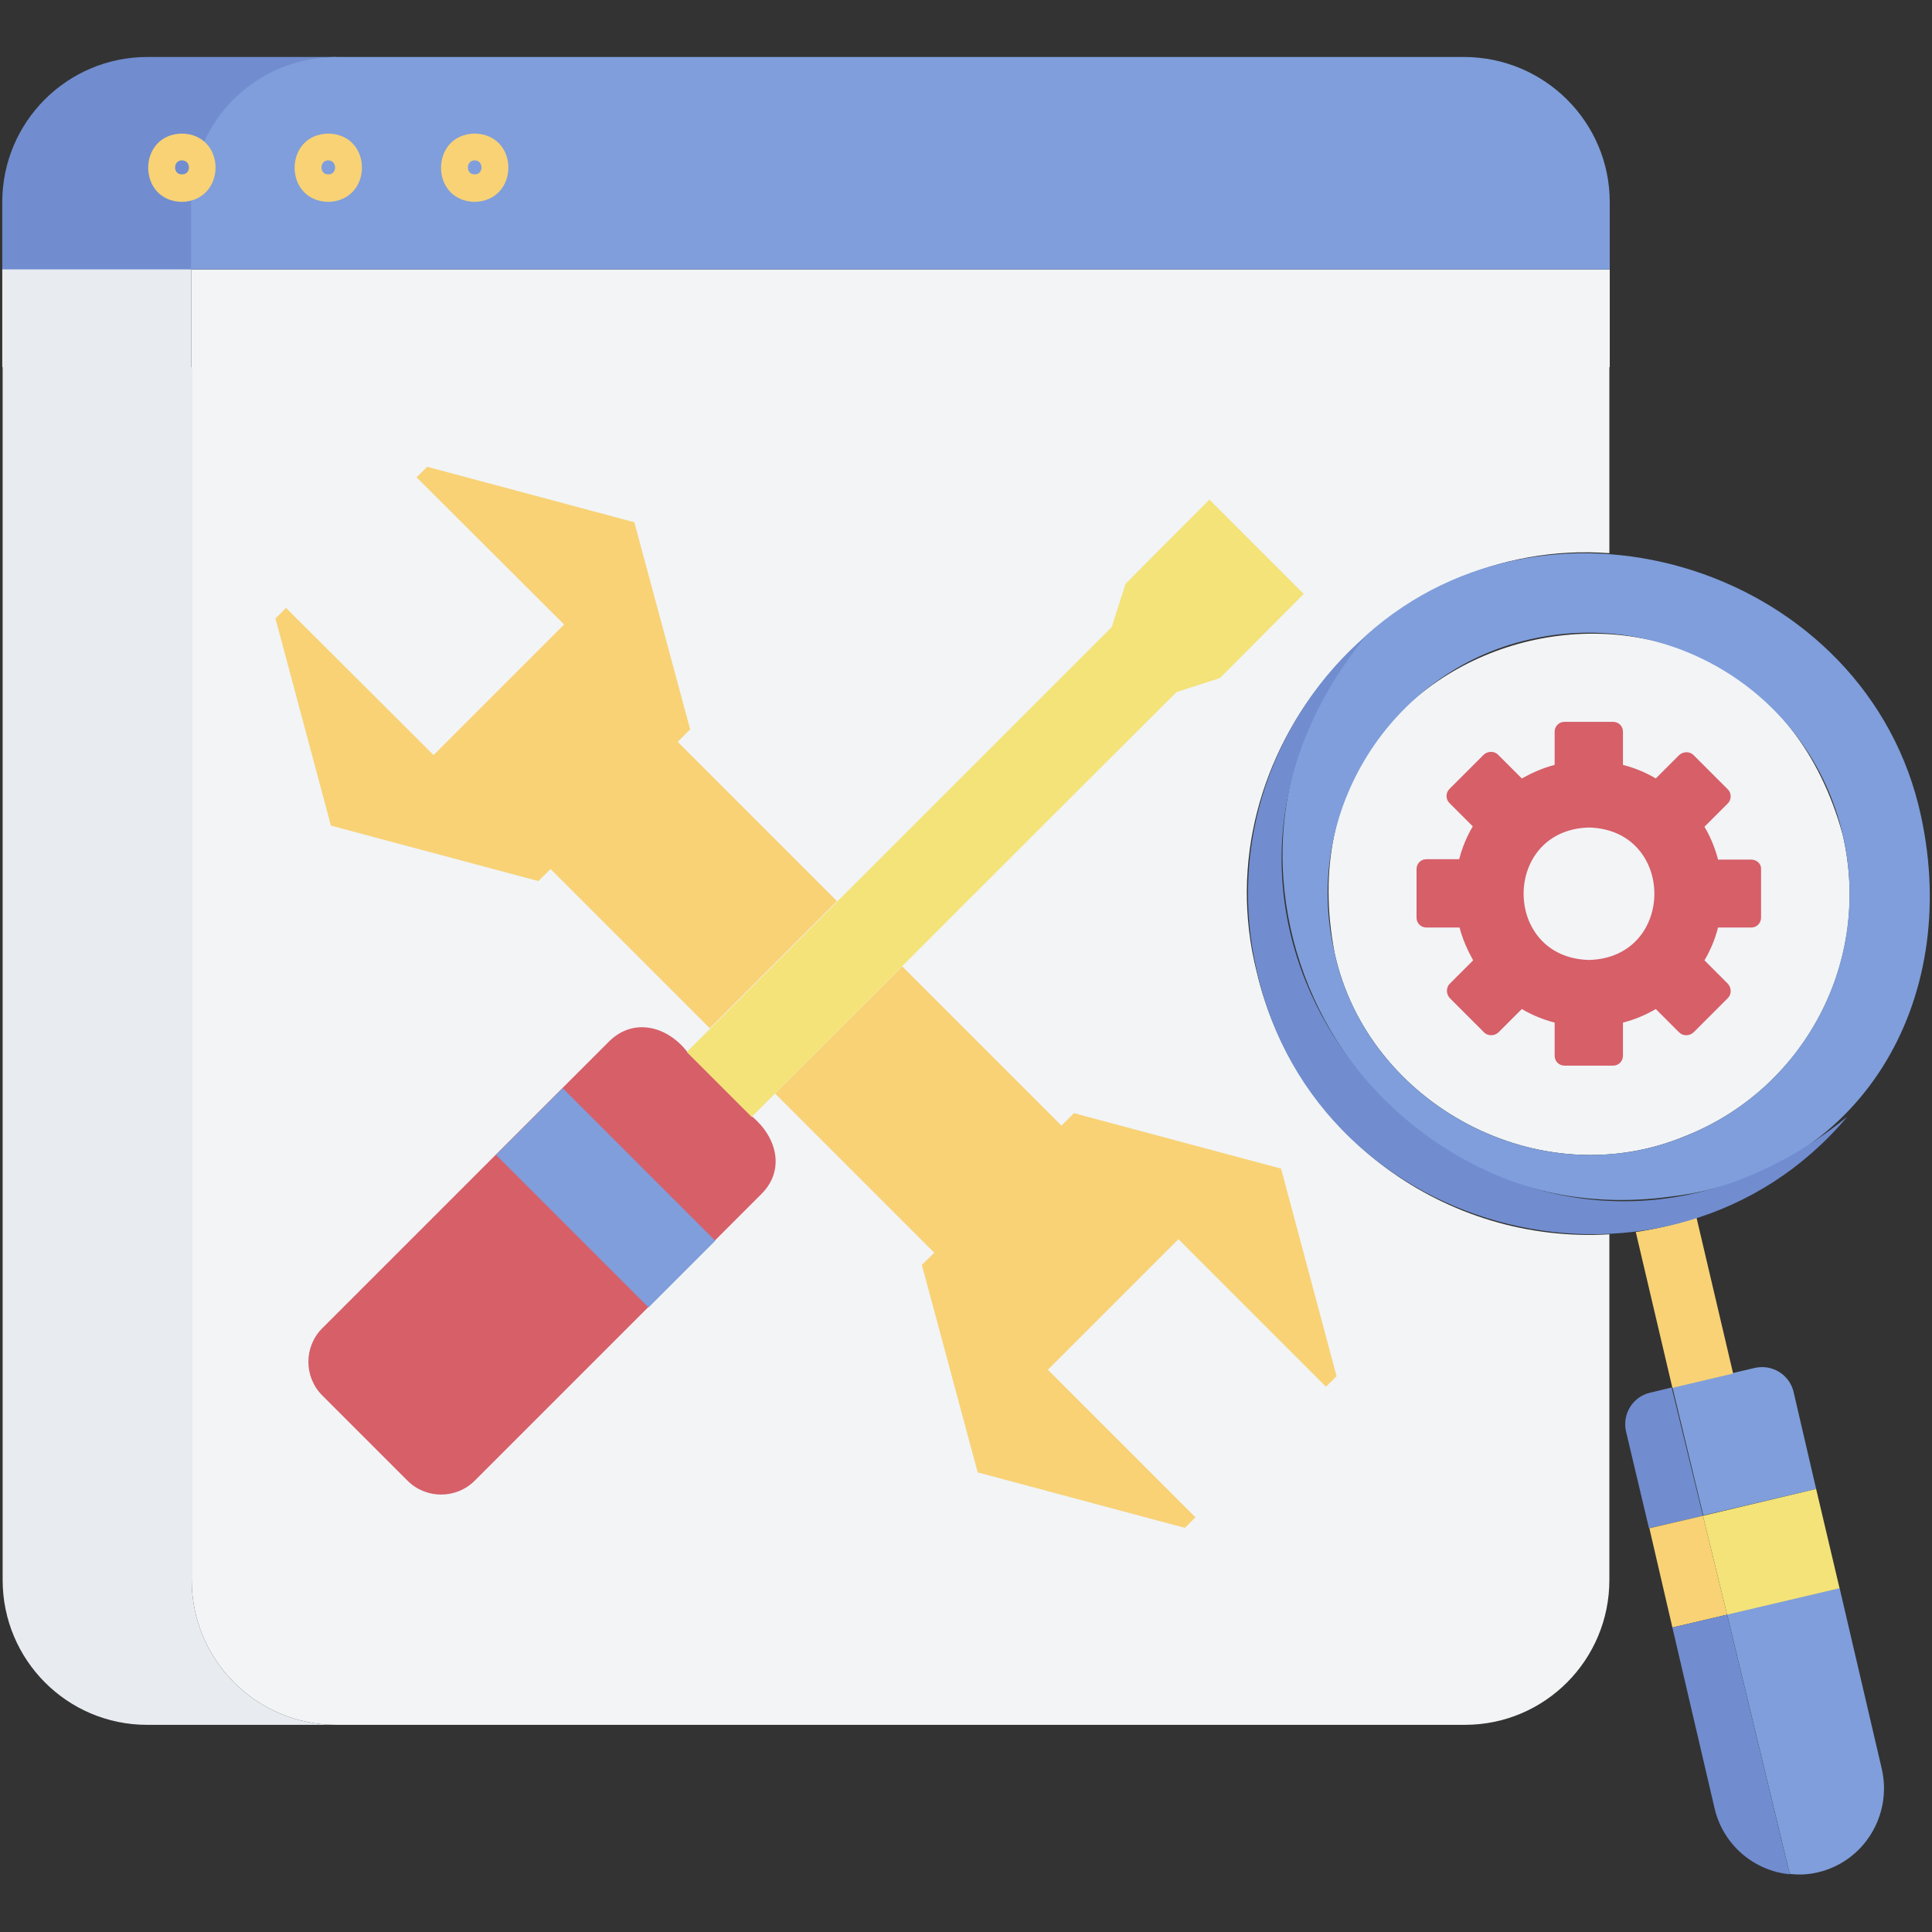
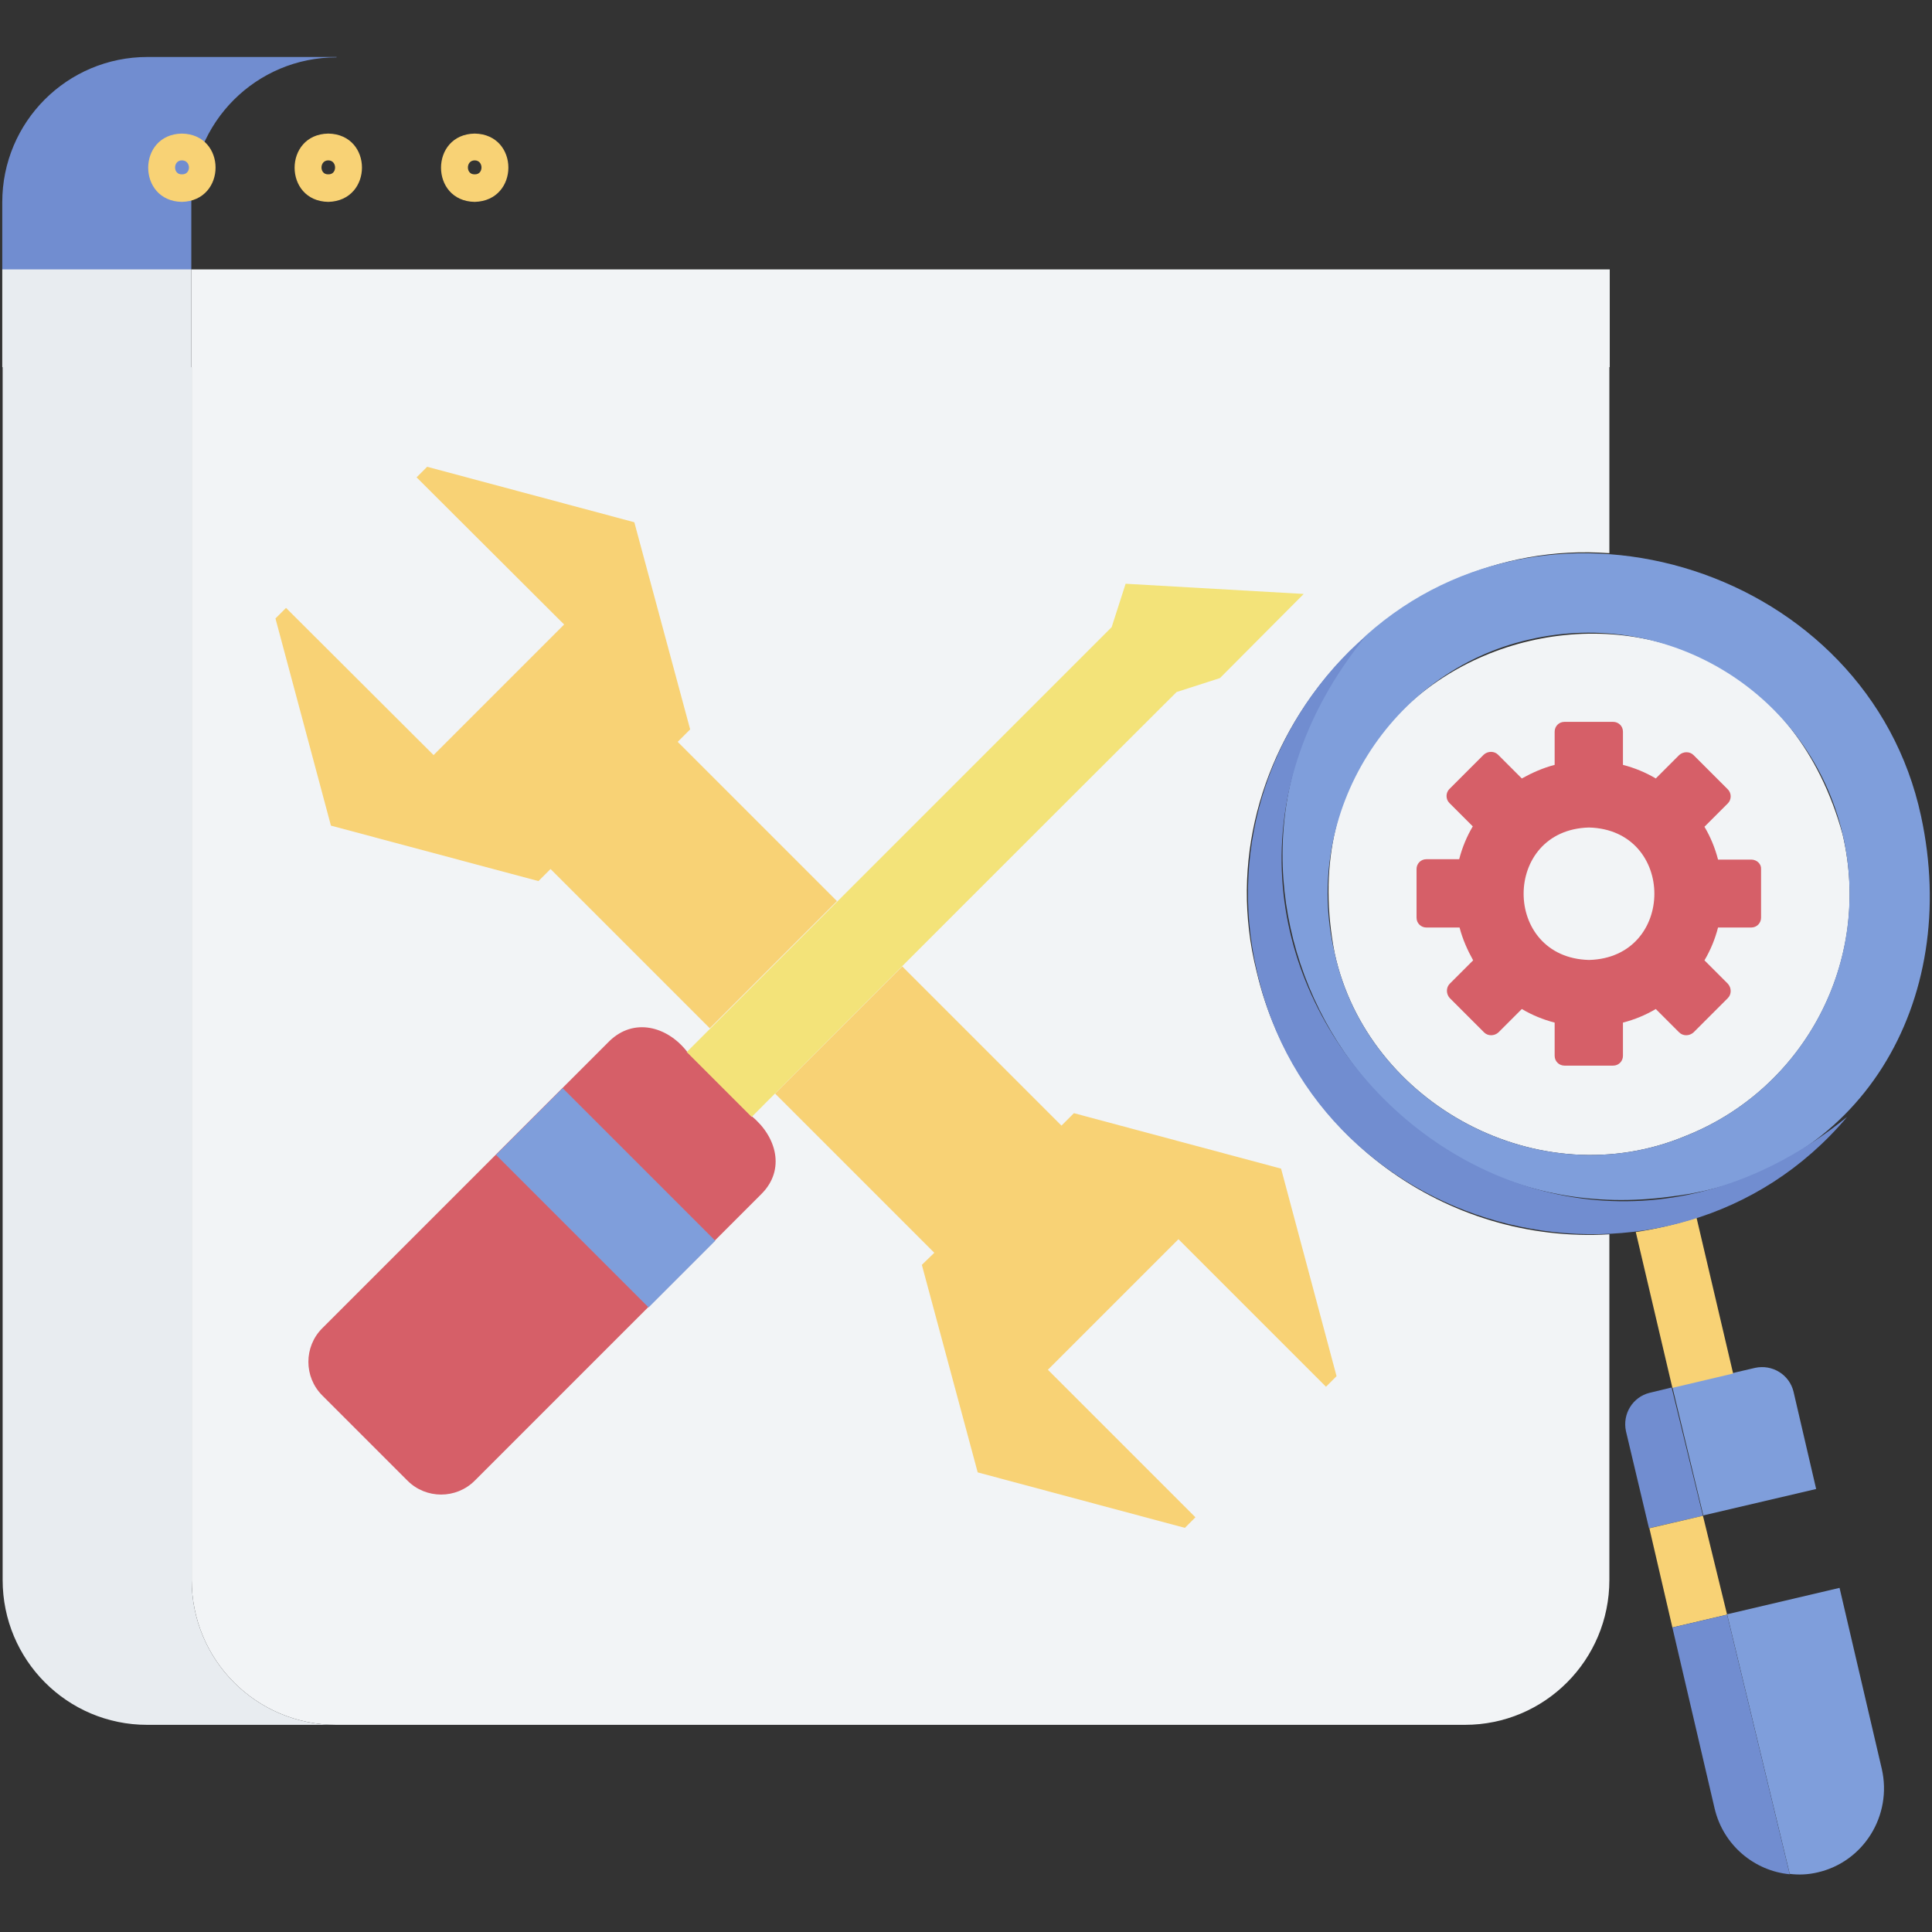
<svg xmlns="http://www.w3.org/2000/svg" id="Layer_1" enable-background="new 0 0 512 512" viewBox="0 0 512 512">
  <rect x="0" y="0" width="512" height="512" fill="#333333" stroke="none" />
  <g>
    <g>
      <path d="m446.8 301c-38.8 16.3-84.4-8.4-93.1-48.4-17.4-90.1 110.2-120 134.6-31.5 8 33.8-10.3 67.5-41.5 79.9z" fill="#f2f4f6" />
    </g>
    <g>
      <path d="m426.6 71.4v25.9h-.1v49.3c-59.2-4.4-108 53-93.5 110.8 10.2 43.5 50.2 72.3 93.5 69.7v91.6c0 21.2-17.1 38.4-38.3 38.4h-299.1c-21.2 0-38.3-17.2-38.3-38.4v-321.4h-.1v-25.9z" fill="#f2f4f6" />
    </g>
    <g>
      <path d="m464.1 227.8h-8.8c-.8-3.1-2-6-3.6-8.7l6.2-6.2c1-1 1-2.7 0-3.7l-9.1-9.1c-1-1-2.7-1-3.8 0l-6.2 6.2c-2.7-1.6-5.6-2.8-8.7-3.6v-8.8c0-1.5-1.2-2.6-2.6-2.6h-12.9c-1.5 0-2.6 1.2-2.6 2.6v8.8c-3.1.8-6 2.1-8.7 3.6l-6.3-6.3c-1-1-2.7-1-3.8 0l-9.1 9.1c-1 1-1 2.7 0 3.7l6.2 6.2c-1.6 2.7-2.8 5.6-3.6 8.7h-8.7c-1.5 0-2.6 1.2-2.6 2.6v12.9c0 1.5 1.2 2.6 2.6 2.6h8.8c.8 3.1 2.1 6 3.6 8.7l-6.2 6.2c-1 1-1 2.7 0 3.8l9.1 9.1c1 1 2.7 1 3.8 0l6.2-6.2c2.7 1.6 5.6 2.8 8.7 3.6v8.8c0 1.5 1.2 2.6 2.6 2.6h12.9c1.5 0 2.6-1.2 2.6-2.6v-8.8c3.1-.8 6-2 8.7-3.6l6.2 6.2c1 1 2.7 1 3.8 0l9.1-9.1c1-1 1-2.7 0-3.8l-6.2-6.2c1.6-2.7 2.8-5.6 3.6-8.7h8.8c1.5 0 2.6-1.2 2.6-2.6v-12.9c.1-1.3-1.1-2.5-2.6-2.5zm-43 26.6c-23.1-.6-23.1-34.5 0-35.1 23.1.6 23.1 34.5 0 35.1z" fill="#d65f68" />
    </g>
    <g>
      <path d="m221.8 238.8-33.7 33.7-42.2-42.2-3.2 3.2-55-14.7-14.7-54.9 2.8-2.8 39.1 39 34.6-34.6-39.1-39 2.8-2.8 54.9 14.7 14.8 54.9-3.3 3.3z" fill="#f8d275" />
    </g>
    <g>
      <path d="m312.3 328.4-34.6 34.6 39.1 39.1-2.8 2.8-54.9-14.7-14.8-55 3.3-3.2-42.2-42.2 33.7-33.7 42.2 42.2 3.3-3.3 54.9 14.7 14.7 55-2.8 2.8z" fill="#f8d275" />
    </g>
    <g>
      <path d="m201.8 316.4c-7.1 7.1-22.8 22.8-30 30 0 0-46 46-46 46-4.9 4.9-12.9 4.9-17.8 0l-22.6-22.6c-4.9-4.9-4.9-12.9 0-17.8l46.1-46.1 30-30c6.5-6.3 15.3-3.9 20.5 2.7 0 0 17.2 17.2 17.2 17.2 6.6 5.4 9 14.2 2.6 20.6z" fill="#d65f68" />
    </g>
    <g>
-       <path d="m345.5 157.4-22.2 22.3-11.5 3.7c-25.7 25.6-87.7 87.6-112.6 112.6l-17.2-17.2c25.4-25.4 86.4-86.4 112.6-112.6 0 0 3.7-11.5 3.7-11.5l22.2-22.3z" fill="#f3e379" />
+       <path d="m345.5 157.4-22.2 22.3-11.5 3.7c-25.7 25.6-87.7 87.6-112.6 112.6l-17.2-17.2c25.4-25.4 86.4-86.4 112.6-112.6 0 0 3.7-11.5 3.7-11.5z" fill="#f3e379" />
    </g>
    <g>
      <path d="m131.9 304.9h57.2v25h-57.2z" fill="#7f9edb" transform="matrix(-.707 -.707 .707 -.707 49.567 655.298)" />
    </g>
    <g>
      <path d="m89.2 15.2c-21.3 0-38.5 17.2-38.5 38.5v17.8h-50.1v-17.9c0-21.3 17.2-38.5 38.5-38.5h50.1z" fill="#718dd0" />
    </g>
    <g>
-       <path d="m426.6 53.6v17.8h-376v-17.8c0-21.3 17.2-38.5 38.5-38.5h299c21.3.1 38.5 17.3 38.5 38.5z" fill="#7f9edb" />
-     </g>
+       </g>
    <g>
      <path d="m89.1 457.1h-50.1c-21.2 0-38.3-17.2-38.3-38.4v-321.4h-.1v-25.9h50.1v25.9h.1v321.4c0 21.2 17.1 38.4 38.3 38.4z" fill="#e8ecf0" />
    </g>
    <g>
      <path d="m481.3 394.6-29.9 7-8.2-34 21.9-5.1c4.6-1 9.1 1.8 10.2 6.3z" fill="#7f9edb" />
    </g>
    <g>
      <path d="m481.7 496.2c-2.5.6-5 .7-7.4.4l-16.6-68.8 29.8-7 11.2 48c2.8 12.3-4.8 24.6-17 27.4z" fill="#7f9edb" />
    </g>
    <g>
      <path d="m449.6 322.7 9.7 41.3-16.1 3.8-9.7-41.3c5.4-.8 10.9-2.1 16.1-3.8z" fill="#f8d275" />
    </g>
    <g>
      <path d="m509.1 216.3c-14-65.3-97.7-92.2-147.1-47.9-54.2 62.5-1.7 160.1 80.8 148.7 50.5-6 76.9-51.8 66.3-100.8zm-62.3 84.7c-38.8 16.3-84.4-8.4-93.1-48.4-8.9-37.4 15-74.8 51.5-83.1 37.2-8.7 74.4 14.4 83.1 51.5 7.9 33.8-10.2 67.5-41.5 80z" fill="#7f9edb" />
    </g>
    <g>
      <path d="m489.5 296c-46.7 55.4-140.3 33.2-156.4-38.6-7.9-33.9 4.4-67.7 29-89-70.7 86.6 40.4 198.2 127.4 127.6z" fill="#718dd0" />
    </g>
    <g>
-       <path d="m487.5 420.9-29.8 7-6.4-26.2 30-7.1z" fill="#f3e379" />
-     </g>
+       </g>
    <g>
      <g>
        <path d="m48.2 53.5c-11.9-.2-11.9-17.9 0-18.1 11.9.2 11.9 17.8 0 18.1zm0-11c-2.4 0-2.4 3.8 0 3.7 2.5.1 2.5-3.7 0-3.7z" fill="#f8d275" />
      </g>
    </g>
    <g>
      <g>
        <path d="m87 53.5c-11.9-.2-11.9-17.9 0-18.1 11.9.2 11.9 17.8 0 18.1zm0-11c-2.4 0-2.4 3.8 0 3.7 2.4.1 2.4-3.7 0-3.7z" fill="#f8d275" />
      </g>
    </g>
    <g>
      <g>
        <path d="m125.8 53.5c-11.9-.2-11.9-17.9 0-18.1 11.9.2 11.9 17.8 0 18.1zm0-11c-2.4 0-2.4 3.8 0 3.7 2.4.1 2.4-3.7 0-3.7z" fill="#f8d275" />
      </g>
    </g>
    <g>
      <path d="m451.3 401.7-14.3 3.3-6.1-25.7c-1-4.6 1.8-9.1 6.3-10.2l5.8-1.4z" fill="#718dd0" />
    </g>
    <g>
      <path d="m457.7 427.9-14.5 3.4-6.1-26.3 14.2-3.3z" fill="#f8d275" />
    </g>
    <g>
      <path d="m474.3 496.7c-9.4-.9-17.6-7.7-19.9-17.4l-11.2-48 14.5-3.4z" fill="#718dd0" />
    </g>
  </g>
</svg>